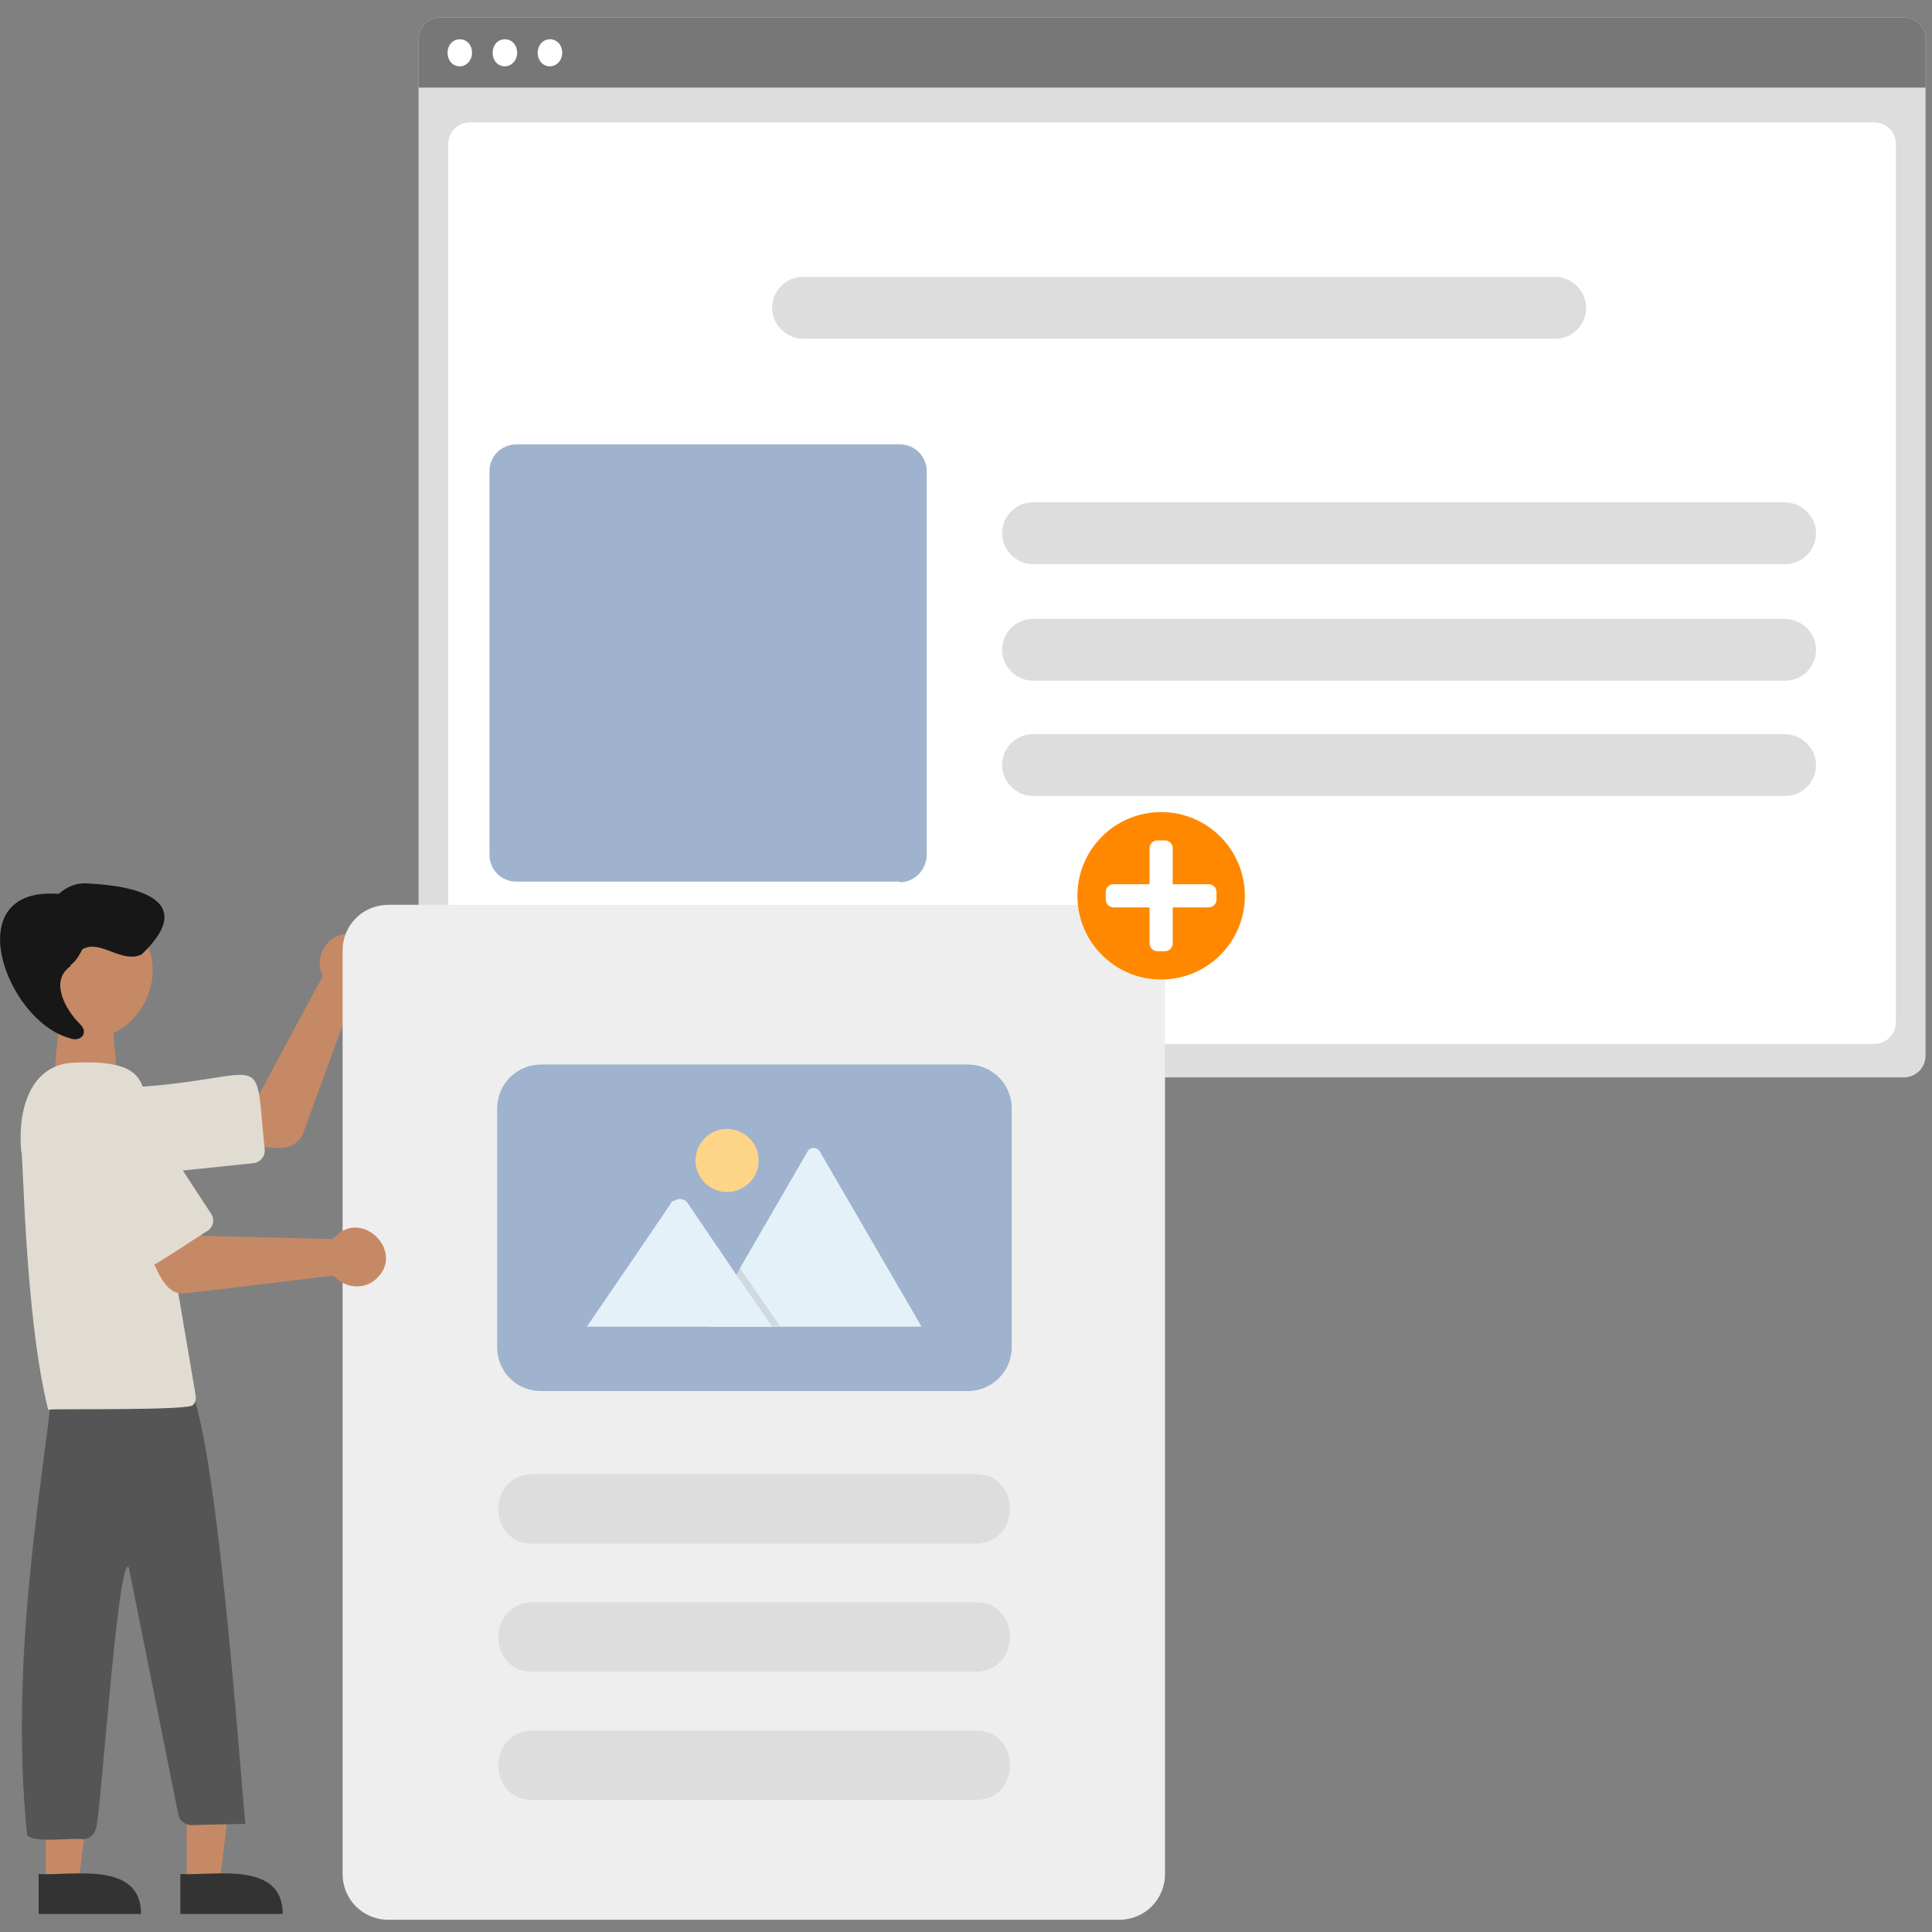
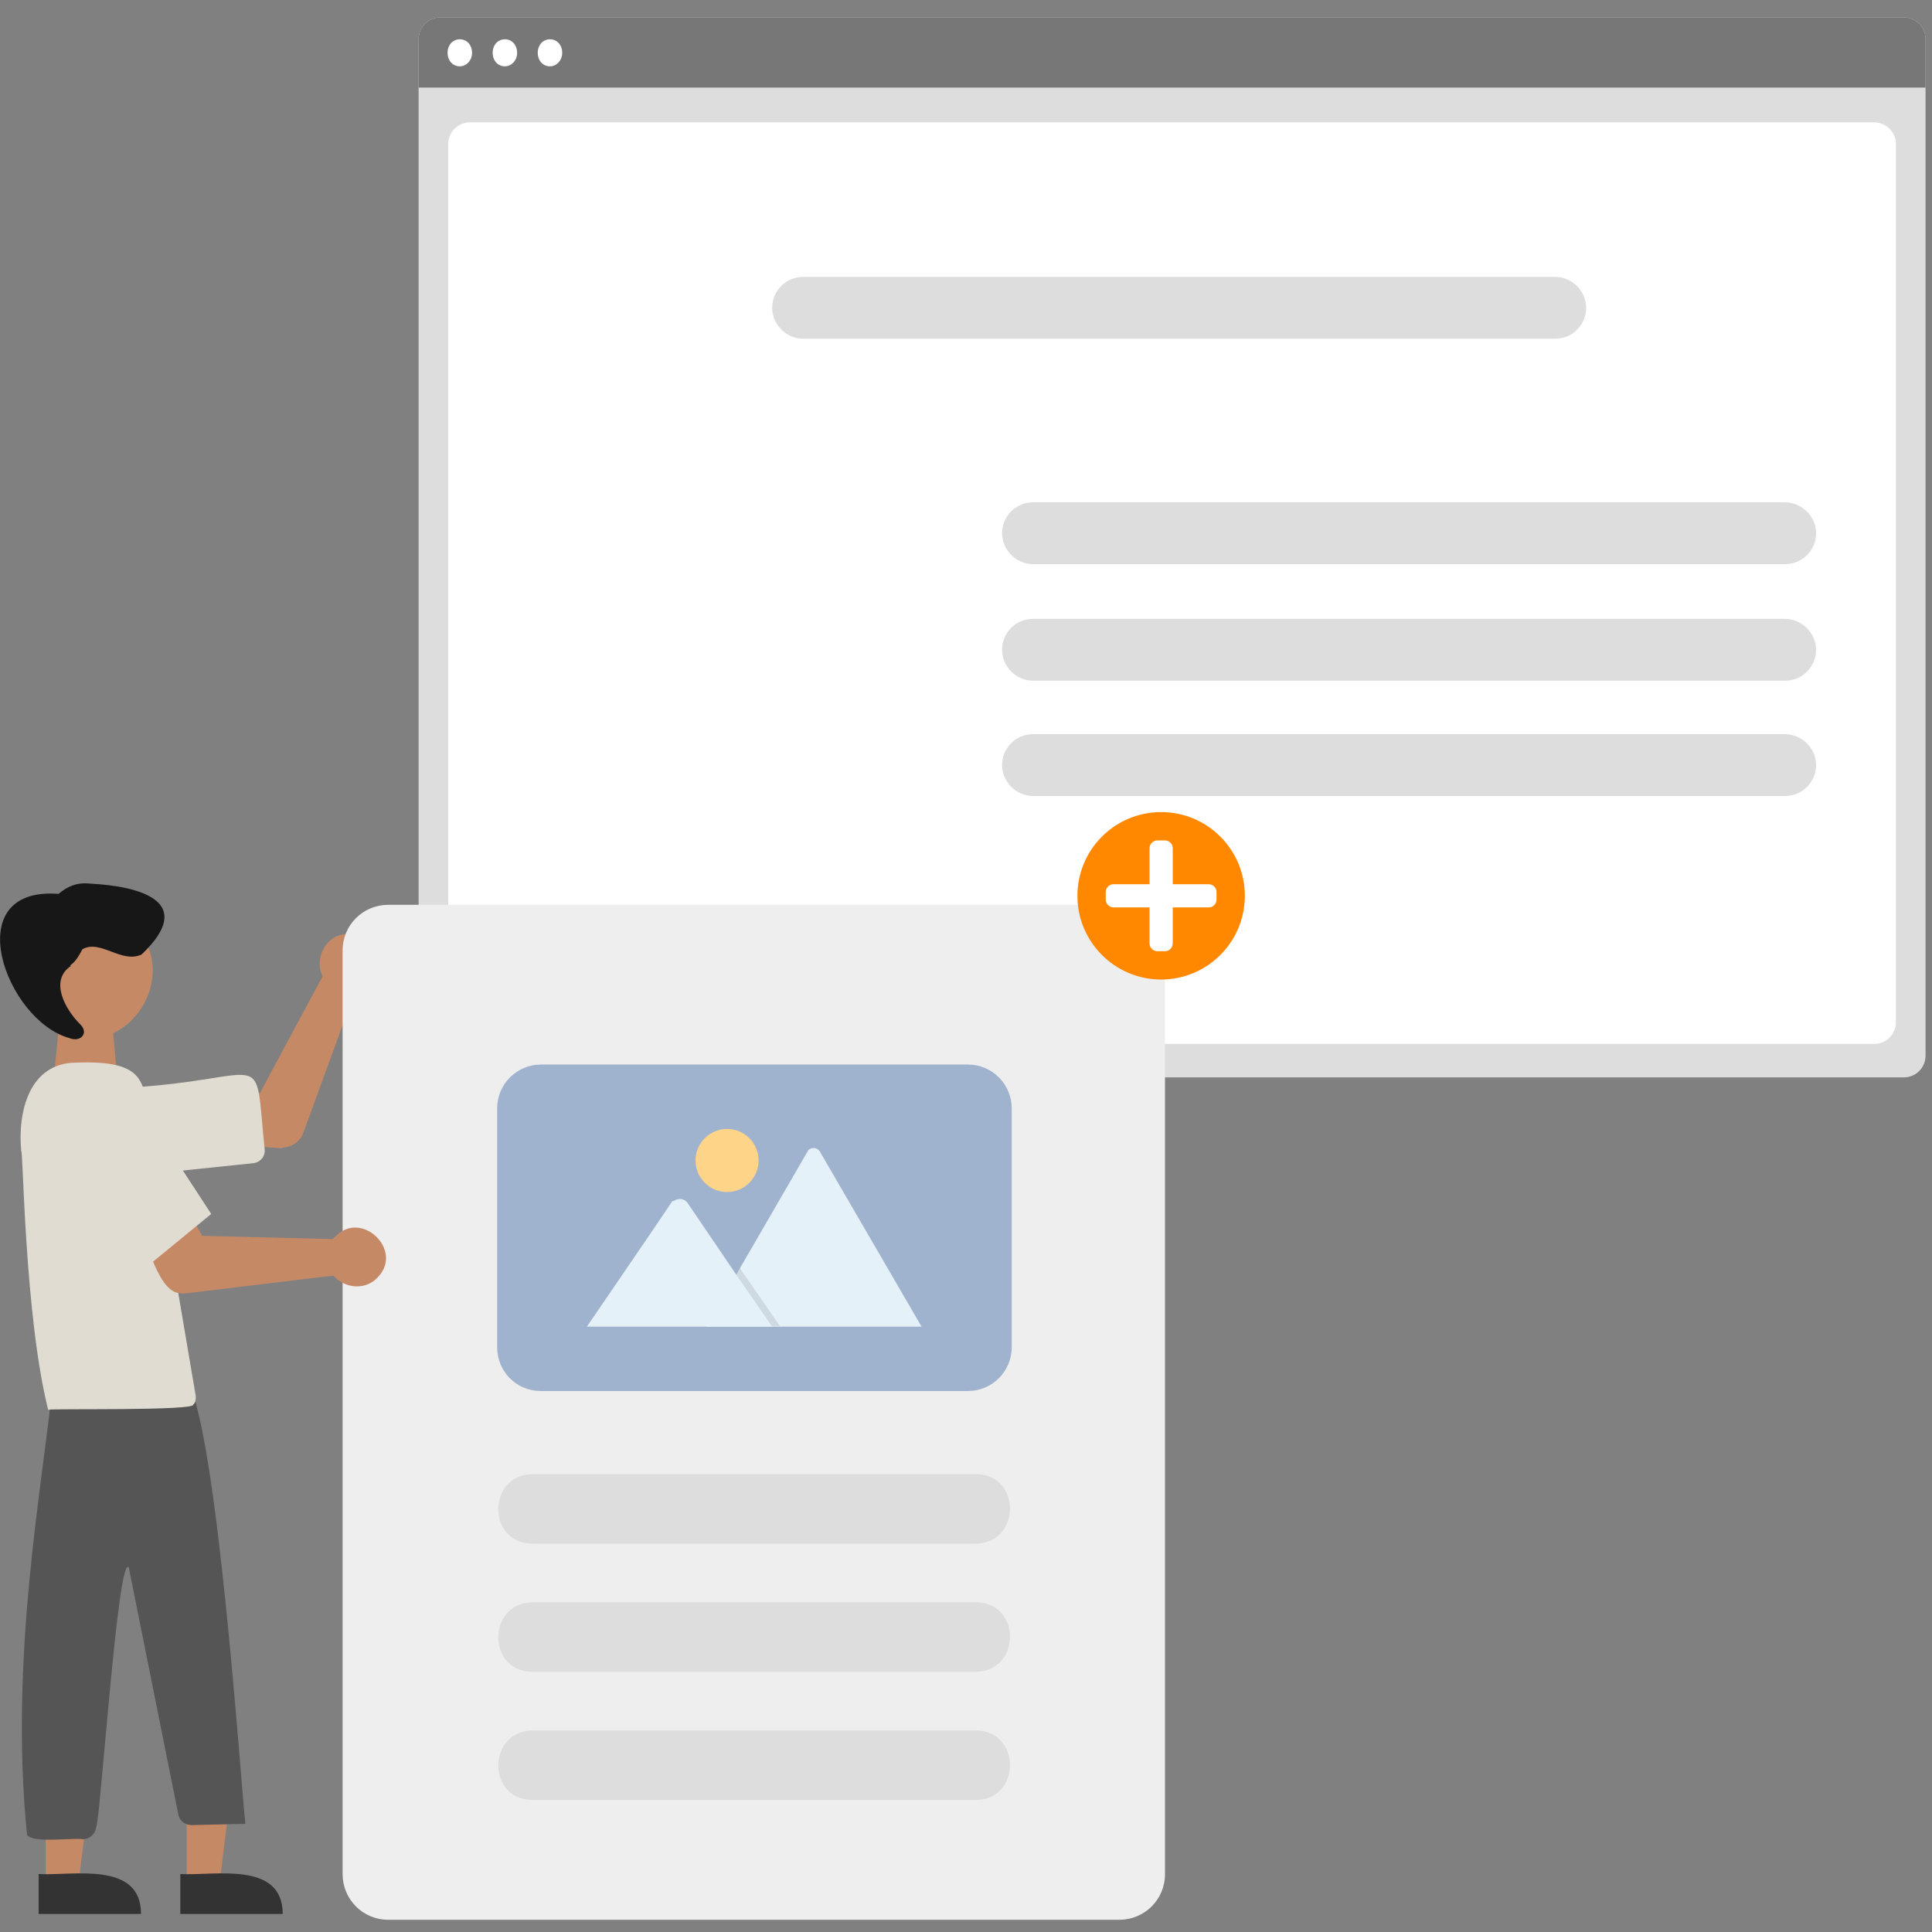
<svg xmlns="http://www.w3.org/2000/svg" id="Ebene_1" data-name="Ebene 1" version="1.1" viewBox="0 0 300 300">
  <rect x="0" y="0" width="300" height="300" fill="#808080" stroke="none" />
  <defs>
    <style>
      .cls-1 {
        fill: #f80;
      }

      .cls-1, .cls-2, .cls-3, .cls-4, .cls-5, .cls-6, .cls-7, .cls-8, .cls-9, .cls-10, .cls-11, .cls-12, .cls-13, .cls-14 {
        stroke-width: 0px;
      }

      .cls-2 {
        fill: #eee;
      }

      .cls-3 {
        fill: #c68966;
      }

      .cls-4 {
        fill: #ddd;
      }

      .cls-5 {
        fill: #000;
        isolation: isolate;
        opacity: .1;
      }

      .cls-6 {
        fill: #555;
      }

      .cls-7 {
        fill: #171717;
      }

      .cls-8 {
        fill: #e1dcd2;
      }

      .cls-9 {
        fill: #333;
      }

      .cls-10 {
        fill: #fff;
      }

      .cls-11 {
        fill: #fed488;
      }

      .cls-12 {
        fill: #9fb3ce;
      }

      .cls-13 {
        fill: #777;
      }

      .cls-14 {
        fill: #e5f1f8;
      }
    </style>
  </defs>
  <path class="cls-4" d="M65,6.1c0-1.9,1.5-3.4,3.4-3.4h227.2c1.9,0,3.4,1.5,3.4,3.4v157.8c0,1.9-1.5,3.4-3.4,3.4H68.4c-1.9,0-3.4-1.5-3.4-3.4V6.1Z" />
  <path class="cls-10" d="M69.6,22.4c0-1.9,1.5-3.4,3.4-3.4h218c1.9,0,3.4,1.5,3.4,3.4v136.3c0,1.9-1.5,3.4-3.4,3.4H73c-1.9,0-3.4-1.5-3.4-3.4V22.4Z" />
  <path class="cls-13" d="M65,6.1c0-1.9,1.5-3.4,3.4-3.4h227.2c1.9,0,3.4,1.5,3.4,3.4v7.5H65v-7.5Z" />
  <path class="cls-10" d="M71.4,10.3c1,0,1.9-.9,1.9-2.1s-.8-2.1-1.9-2.1-1.9.9-1.9,2.1.8,2.1,1.9,2.1Z" />
  <path class="cls-10" d="M78.4,10.3c1,0,1.9-.9,1.9-2.1s-.8-2.1-1.9-2.1-1.9.9-1.9,2.1.8,2.1,1.9,2.1Z" />
  <path class="cls-10" d="M85.4,10.3c1,0,1.9-.9,1.9-2.1,0-1.2-.8-2.1-1.9-2.1s-1.9.9-1.9,2.1c0,1.2.8,2.1,1.9,2.1Z" />
  <path class="cls-4" d="M241.5,43h-116.8c-2.7,0-4.8,2.2-4.8,4.8s2.2,4.8,4.8,4.8h116.8c2.7,0,4.8-2.2,4.8-4.8s-2.2-4.8-4.8-4.8ZM277.2,78h-116.8c-2.7,0-4.8,2.2-4.8,4.8s2.2,4.8,4.8,4.8h116.8c2.7,0,4.8-2.2,4.8-4.8s-2.2-4.8-4.9-4.8ZM277.2,96.1h-116.8c-2.7,0-4.8,2.2-4.8,4.8s2.2,4.8,4.8,4.8h116.8c2.7,0,4.8-2.2,4.8-4.8s-2.2-4.8-4.9-4.8ZM277.2,114h-116.8c-2.7,0-4.8,2.2-4.8,4.8s2.2,4.8,4.8,4.8h116.8c2.7,0,4.8-2.2,4.8-4.8s-2.2-4.8-4.9-4.8Z" />
-   <path class="cls-12" d="M139.7,136.9h-59.5c-2.4,0-4.2-1.9-4.2-4.2v-59.5c0-2.4,1.9-4.2,4.2-4.2h59.5c2.4,0,4.2,1.9,4.2,4.2v59.5c0,2.4-1.9,4.3-4.2,4.3Z" />
  <path class="cls-3" d="M43.8,178.3c-.2,0-9.1-.6-9.3-.6l.8-8h5.1c0-.1,9.7-18.1,9.7-18.1-1.3-2.6.3-6,3.1-6.5,5.7-1.3,7.7,7.7,1.9,8.9l-8,21.9c-.5,1.4-1.9,2.3-3.3,2.3Z" />
  <path class="cls-8" d="M20.5,182.5c-8.5,0-9.2-12.7-.7-13.6,22.4-1.3,19.6-7,21.3,9.6.1,1-.6,1.9-1.6,2.1l-18.2,1.9c-.4,0-.6,0-.8,0Z" />
  <path class="cls-3" d="M18.2,167.4l-9.9.6.9-9.2,8.3.7.7,7.9Z" />
  <path class="cls-3" d="M18.4,142.1c11.7,6.6,2.1,24.1-9.7,17.9-11.6-6.6-2.1-24,9.7-17.9ZM29,292.4h5.1l2.4-19.6h-7.5v19.6Z" />
  <path class="cls-9" d="M28,297.2h15.9c0-8.3-10.7-5.9-15.9-6.2v6.2Z" />
  <path class="cls-3" d="M7.1,292.4h5.1l2.4-19.6h-7.5v19.6Z" />
  <path class="cls-9" d="M6,297.2h15.9c0-8.3-10.7-5.9-15.9-6.2v6.2Z" />
  <path class="cls-6" d="M12.9,285.6c-1.3-.3-7.9.7-8.7-.7-2.8-27.5,2.5-54.9,3.9-69.3l21-1.3c4.7,8.6,8.2,61.5,9,68.9l-8.3.2c-1,0-1.9-.6-2.1-1.6l-7.7-38.4c-1.7-2.5-4.5,40.6-5.1,40.4-.1,1-1,1.8-2.1,1.8Z" />
  <path class="cls-8" d="M7.5,219c-3.7-14.7-3.9-40.8-4.2-40.2-.6-6.3,1.3-13.8,8.6-13.8,10.8-.4,10.3,3.2,11.1,8.2l7.4,43.6c0,.5,0,1-.4,1.3.4,1-21.9.6-22.5.8Z" />
  <path class="cls-7" d="M10.9,149.9c.9-.6,1.4-1.6,1.9-2.5,2.8-1.6,6.1,2.3,9.2.8,8.6-8.2-.2-10.6-8.1-11-1.9-.2-3.4.4-4.8,1.6-15.8-1.2-8.2,19.7,1.7,22.4,1.7.7,3.1-.8,1.6-2.2-2.2-2.2-4.8-6.7-1.4-9Z" />
  <path class="cls-2" d="M173.9,140.5H60.3c-3.9,0-7.1,3.1-7.1,7.1v143.4c0,3.9,3.1,7.1,7.1,7.1h113.5c3.9,0,7.1-3.1,7.1-7.1v-143.4c0-3.8-3.2-7-7.1-7Z" />
  <path class="cls-3" d="M28.3,200.8c-3.7.4-5.4-8.3-6.8-10.5l7.4-2.9,2.5,4.5,20.3.5c.1-.1.2-.3.4-.4,4-4.2,10.6,2.1,6.6,6.3-1.7,1.9-4.6,1.9-6.5.2-.1-.1-.2-.2-.4-.4-.7,0-23.1,2.8-23.7,2.8Z" />
-   <path class="cls-8" d="M22.8,196.7c-1.3,1.2-10.8-15.7-11.5-16.1-4.8-7.5,6.5-15,11.5-7.4l10,15.3c.6.9.3,2-.5,2.6-.4.1-9.1,6.1-9.4,5.7Z" />
+   <path class="cls-8" d="M22.8,196.7c-1.3,1.2-10.8-15.7-11.5-16.1-4.8-7.5,6.5-15,11.5-7.4l10,15.3Z" />
  <path class="cls-4" d="M151.5,239.7h-68.8c-7.1,0-7.1-10.7,0-10.8h68.8c7.1,0,7.1,10.7,0,10.8ZM151.5,259.6h-68.8c-7.1,0-7.1-10.7,0-10.8h68.8c7.1,0,7.1,10.7,0,10.8ZM151.5,279.5h-68.8c-7.1,0-7.1-10.7,0-10.8h68.8c7.1,0,7.1,10.8,0,10.8Z" />
  <circle class="cls-1" cx="180.3" cy="139.1" r="13" />
  <path class="cls-10" d="M187.7,137.3h-5.6v-5.6c0-.7-.6-1.2-1.2-1.2h-1.2c-.7,0-1.2.6-1.2,1.2v5.6h-5.6c-.7,0-1.2.6-1.2,1.2v1.2c0,.7.6,1.2,1.2,1.2h5.6v5.6c0,.7.6,1.2,1.2,1.2h1.2c.7,0,1.2-.6,1.2-1.2v-5.6h5.6c.7,0,1.2-.6,1.2-1.2v-1.2c0-.7-.6-1.2-1.2-1.2Z" />
  <path class="cls-12" d="M150.3,216h-66.3c-3.8,0-6.8-3-6.8-6.8v-37.1c0-3.8,3.1-6.8,6.8-6.8h66.3c3.8,0,6.8,3.1,6.8,6.8v37.1c0,3.8-3.1,6.8-6.8,6.8Z" />
  <path class="cls-14" d="M109.7,206h33.4l-15.8-27.2c-.3-.5-1-.7-1.5-.4-.1,0-.3.2-.4.4l-10.6,18.3-.5.9-4.6,8Z" />
  <path class="cls-5" d="M109.7,205.9h11.4l-5.6-8.1-.4-.6-.2-.3-.5.9-4.7,8.1Z" />
  <path class="cls-14" d="M91.1,206h28.8l-5.6-8.1-.4-.6-7.2-10.6c-.5-.6-1.4-.7-2.1-.2q0,0-.1,0h-.1c0,.1-13.2,19.4-13.2,19.4Z" />
  <path class="cls-11" d="M112.9,185.1c2.7,0,4.9-2.2,4.9-4.9s-2.2-4.9-4.9-4.9-4.9,2.2-4.9,4.9,2.2,4.9,4.9,4.9Z" />
</svg>